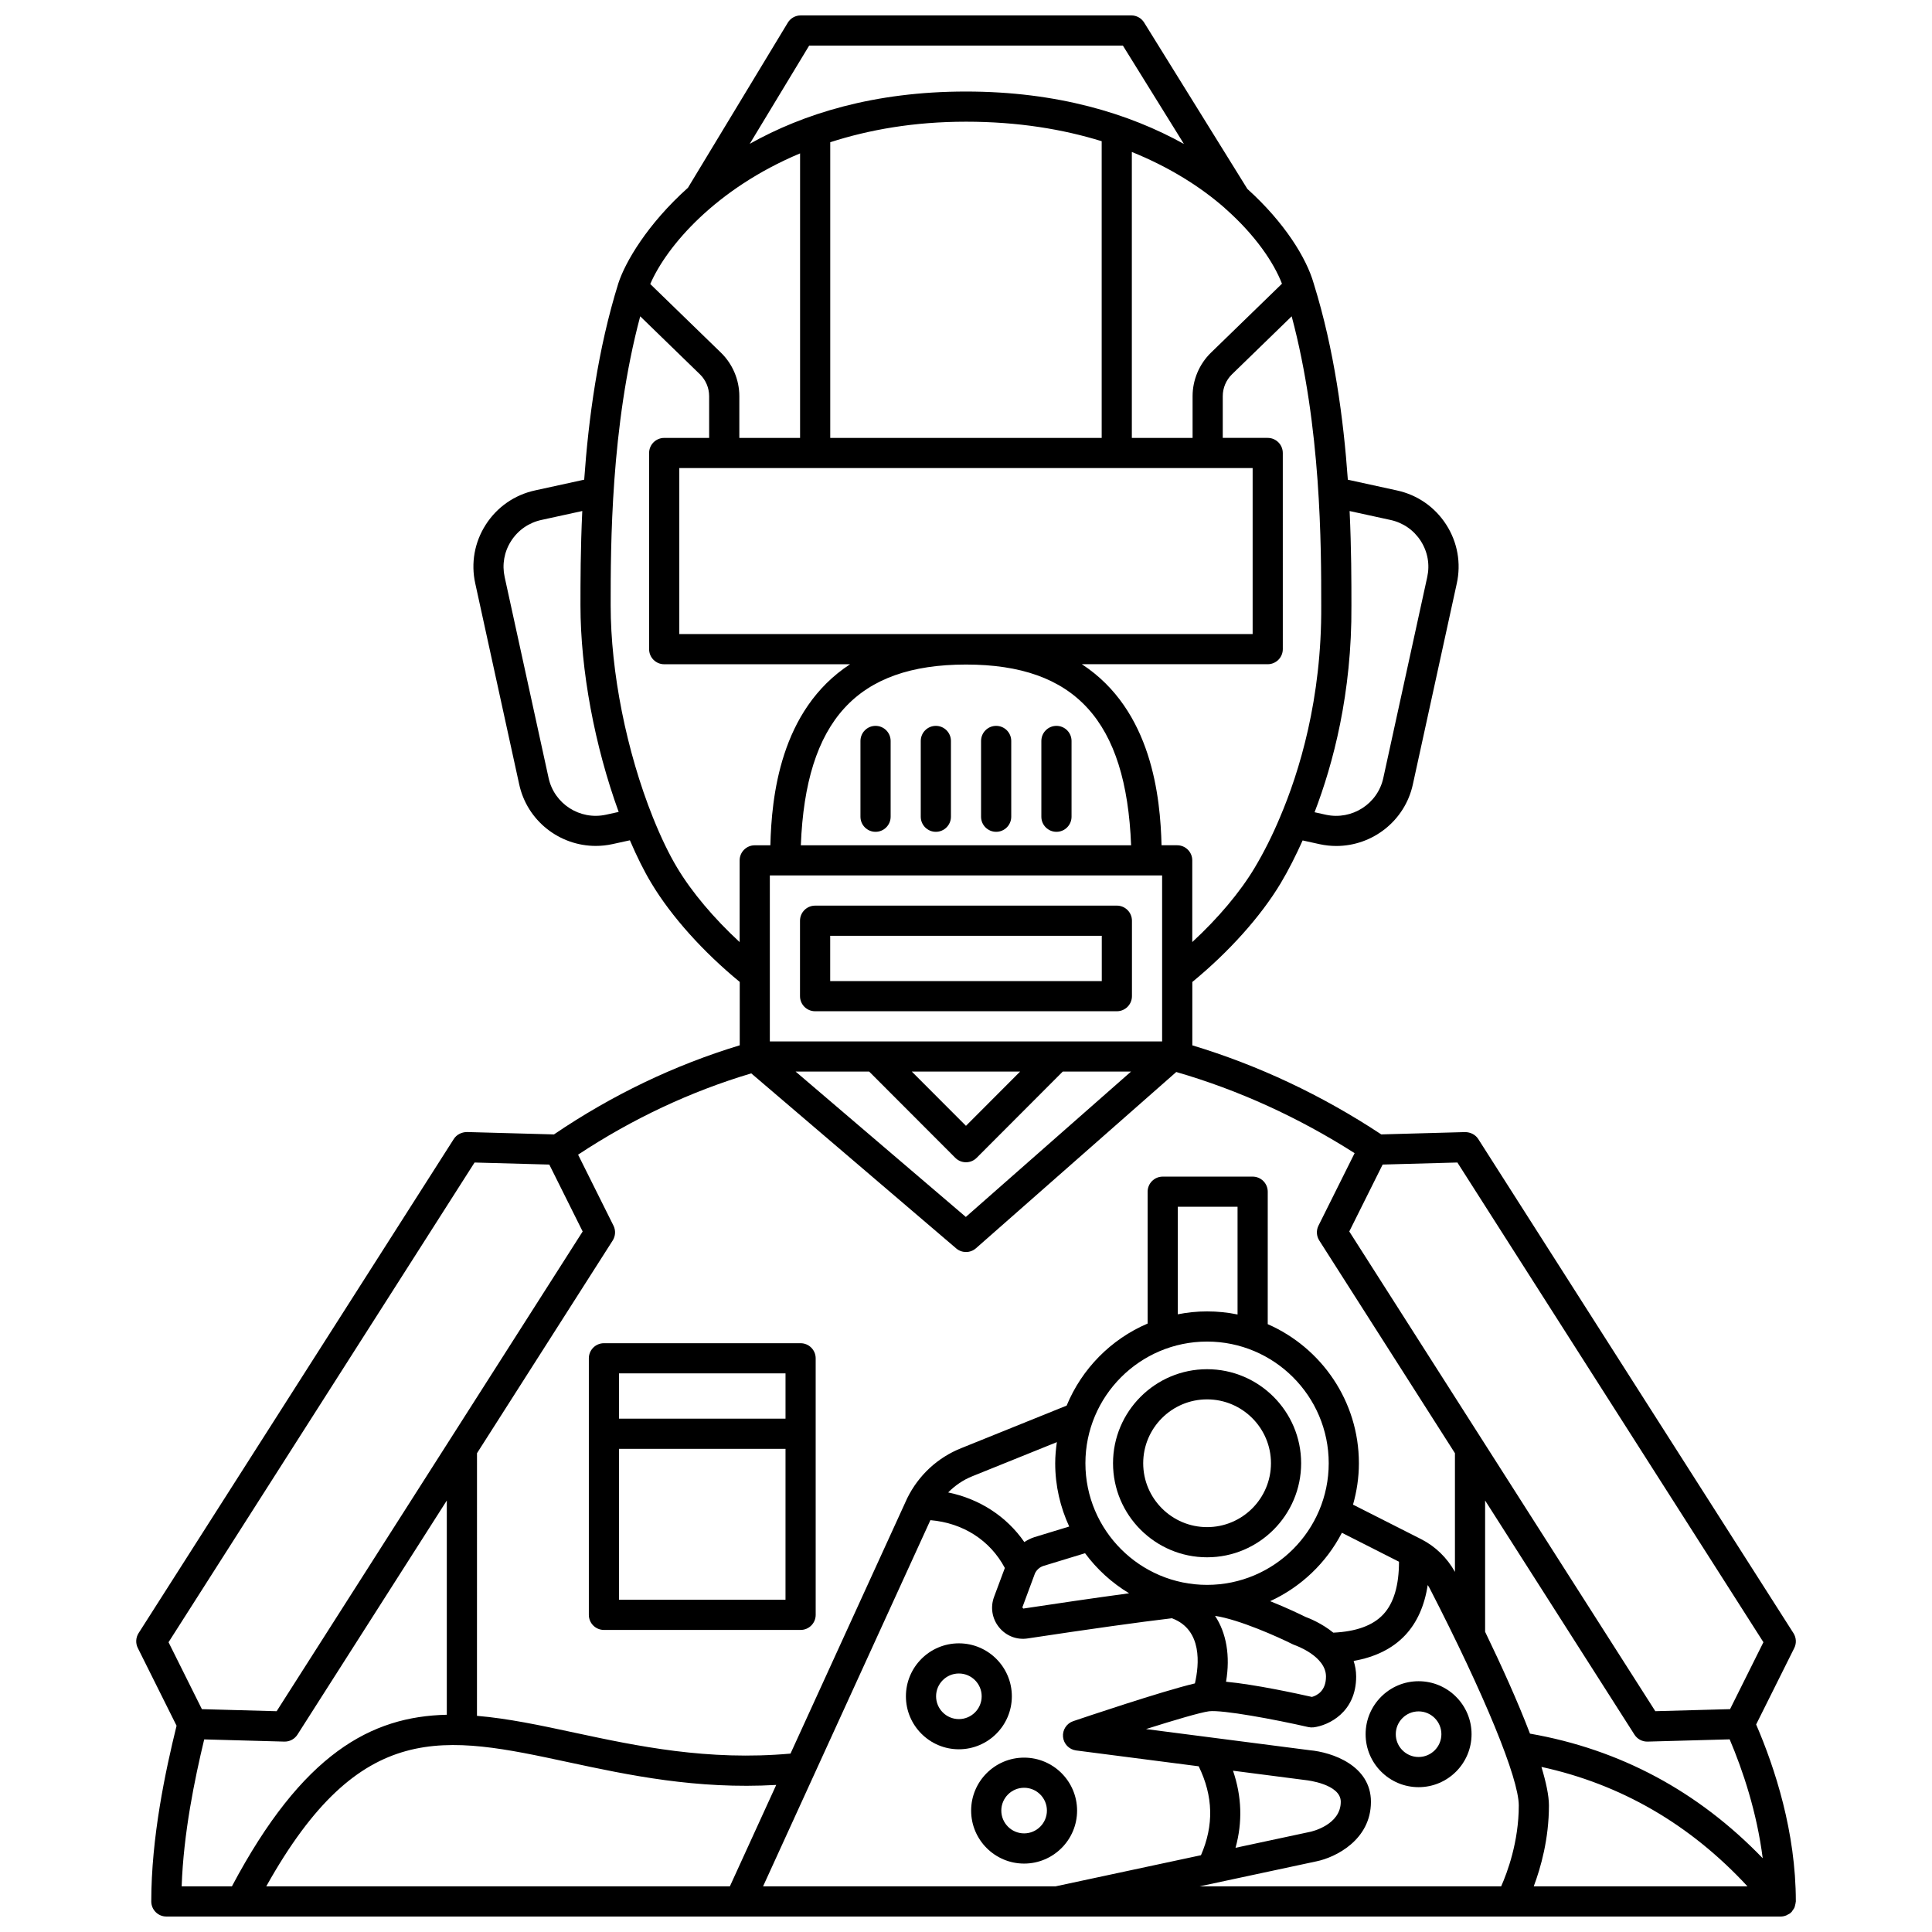
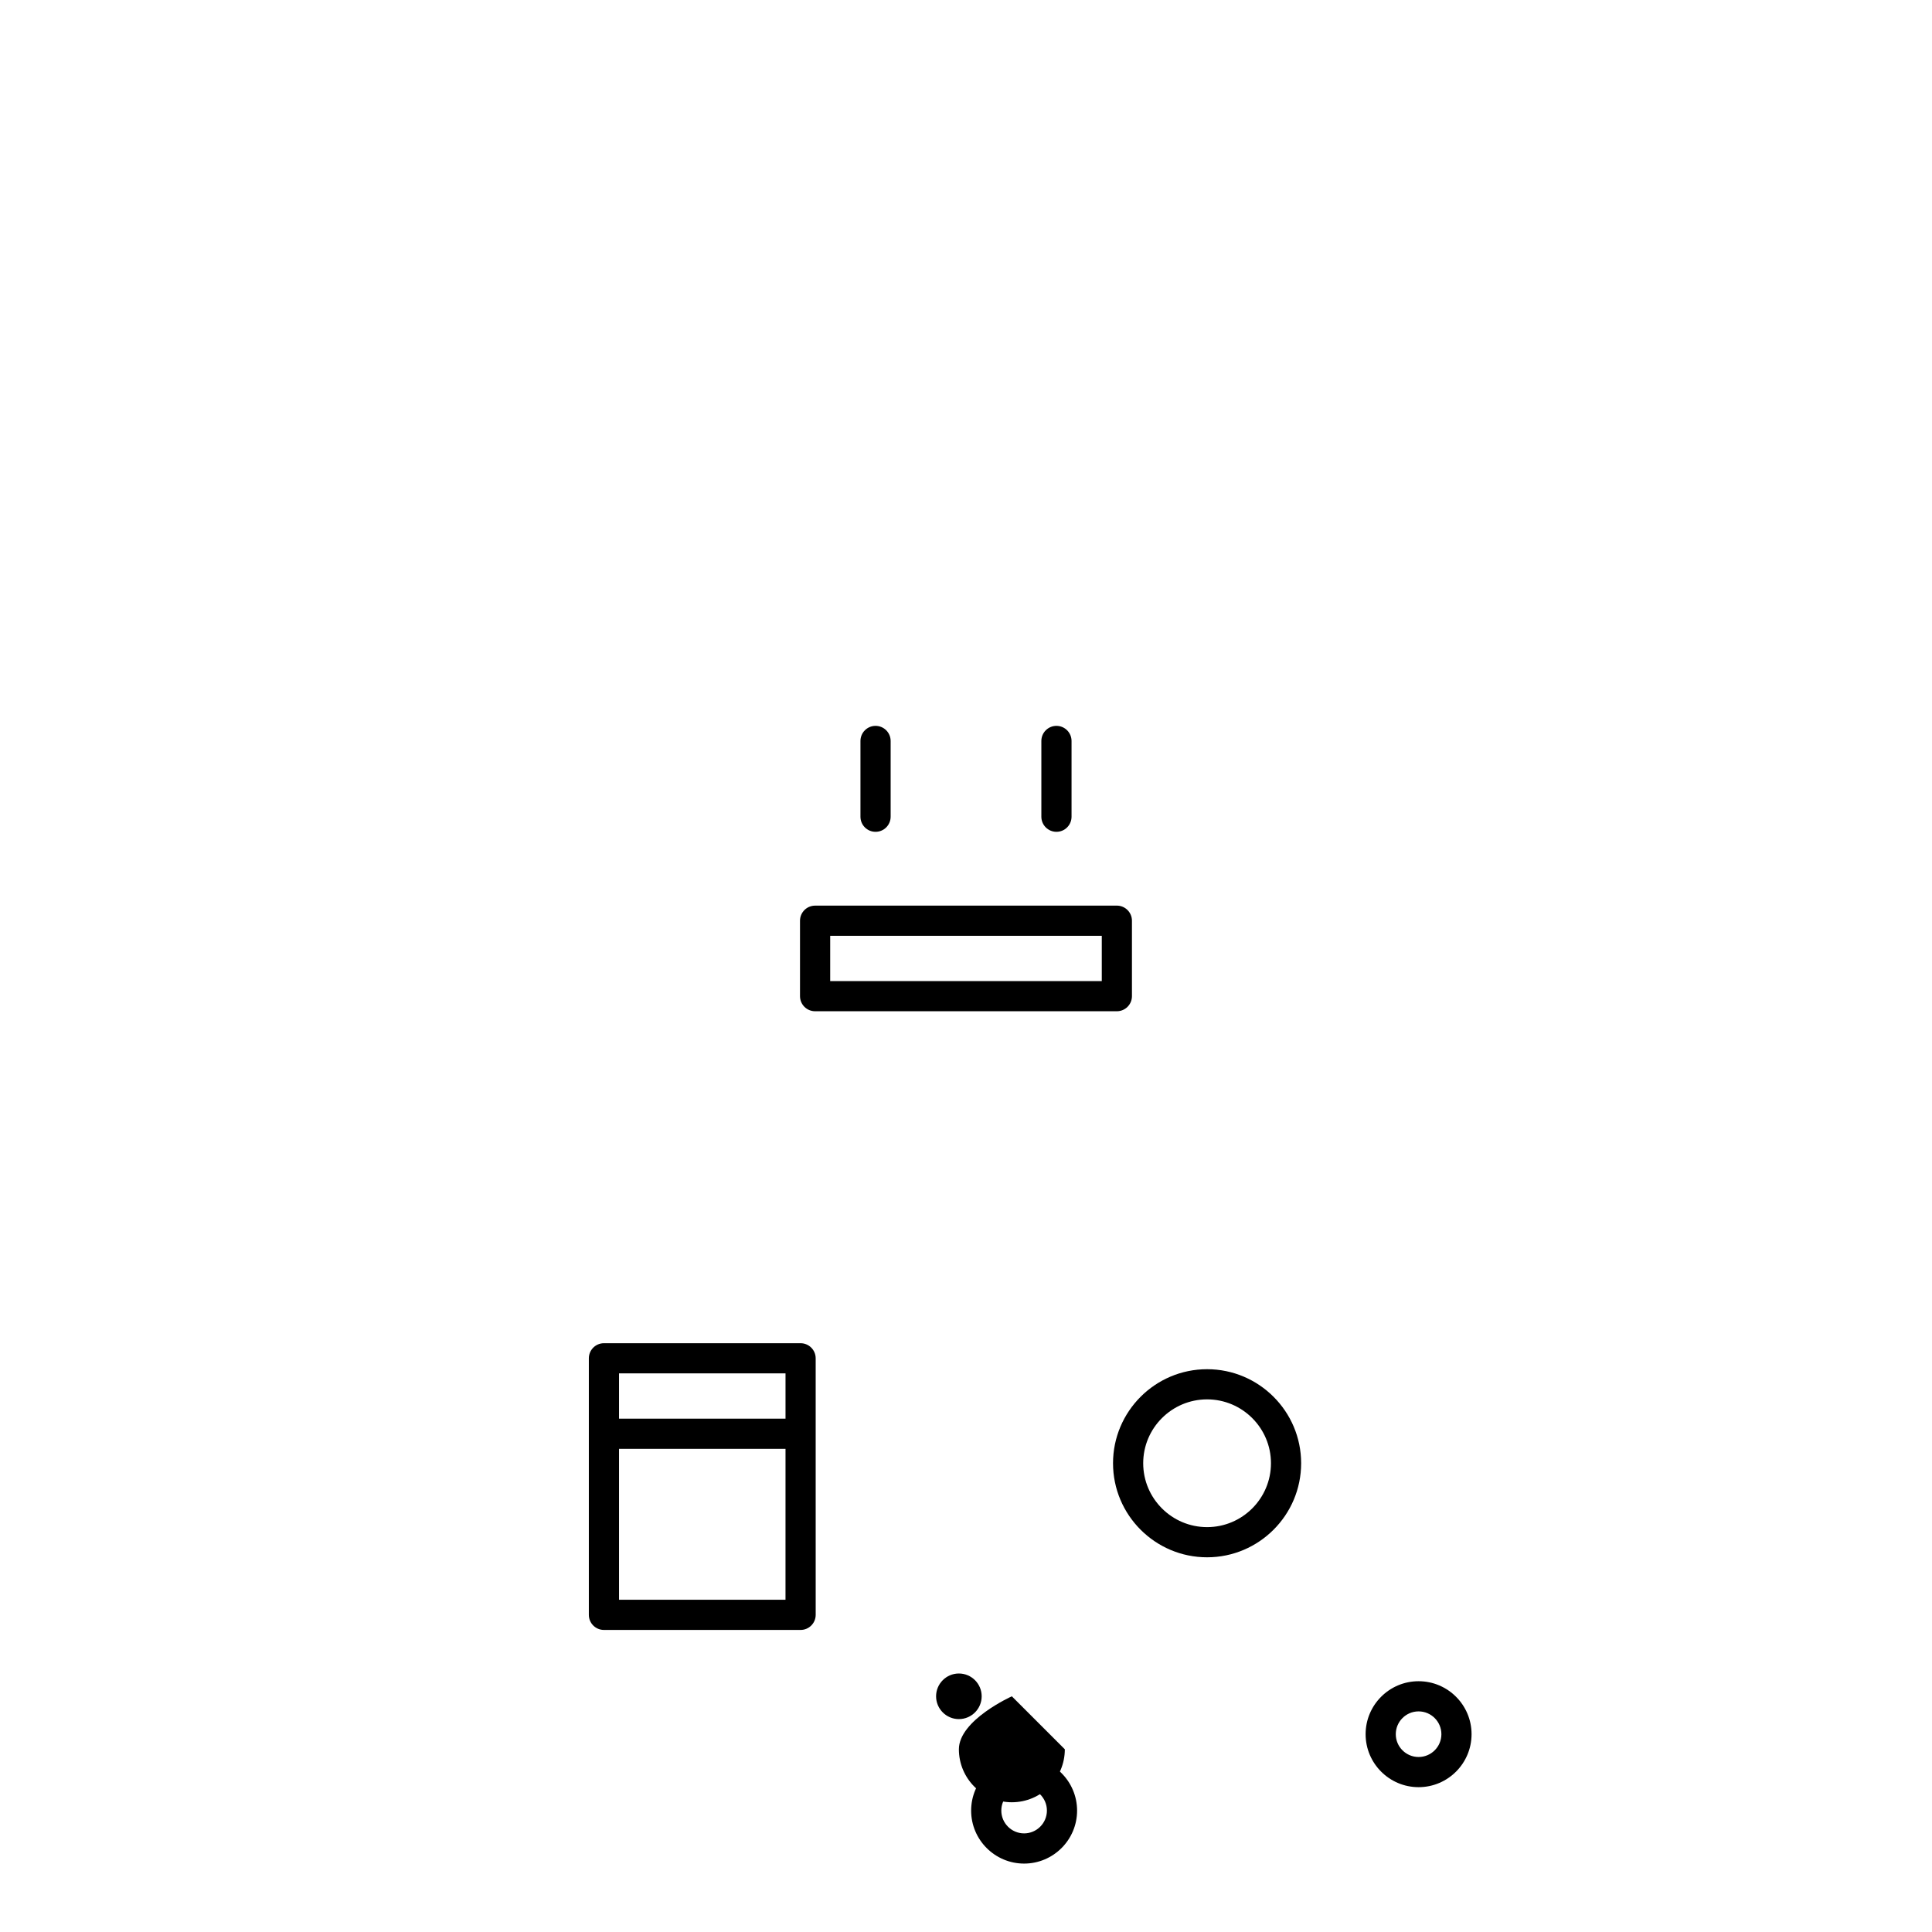
<svg xmlns="http://www.w3.org/2000/svg" width="800px" height="800px" version="1.1" viewBox="144 144 512 512">
  <defs>
    <clipPath id="a">
-       <path d="m180 148.09h440v503.81h-440z" />
-     </clipPath>
+       </clipPath>
  </defs>
  <g clip-path="url(#a)">
    <path d="m619.72 648.9c0.066-0.266 0.145-0.516 0.156-0.789 0.004-0.07 0.039-0.137 0.039-0.211 0-18.438-5.551-35.375-10.52-46.898l10.102-20.254c0.629-1.254 0.547-2.75-0.207-3.934l-83.531-130.95c-0.754-1.18-2.059-1.824-3.484-1.848l-22.227 0.613c-15.715-10.383-32.543-18.305-50.07-23.602v-16.793c9.664-7.926 18.148-17.371 23.422-26.176 2.106-3.527 4.027-7.363 5.812-11.332l4.504 0.992c1.484 0.32 2.961 0.477 4.418 0.477 9.559 0 18.184-6.637 20.289-16.324l11.633-53.211c1.195-5.402 0.207-10.941-2.777-15.602-3-4.68-7.641-7.906-13.066-9.082l-13.023-2.848c-1.137-16.031-3.598-34.488-9-51.859-0.004-0.012 0-0.023-0.004-0.035-0.008-0.031-0.027-0.066-0.035-0.102 0-0.008-0.004-0.012-0.004-0.02 0-0.004-0.004-0.004-0.004-0.004-1.895-6.66-7.668-16.098-17.586-25.047-0.004-0.004-0.004-0.012-0.008-0.02l-27.34-44.062c-0.727-1.176-2.008-1.891-3.394-1.891h-87.625c-1.398 0-2.695 0.73-3.418 1.926l-26.453 43.738c-10.789 9.676-16.617 19.703-18.445 25.309-0.004 0.012-0.004 0.023-0.008 0.035 0 0.004-0.004 0.004-0.004 0.004-5.434 17.418-7.91 35.938-9.043 52.02l-13.016 2.844c-5.434 1.18-10.078 4.406-13.074 9.082-2.988 4.664-3.973 10.203-2.777 15.594l11.637 53.211c2.102 9.695 10.723 16.332 20.289 16.328 1.461 0 2.941-0.152 4.422-0.477l4.625-1.012c1.875 4.363 3.777 8.188 5.688 11.355 5.273 8.805 13.758 18.25 23.422 26.176v16.797c-17.293 5.242-33.836 13.168-49.23 23.617l-23.066-0.633c-1.402 0.02-2.727 0.668-3.484 1.848l-83.531 130.95c-0.754 1.188-0.832 2.68-0.207 3.934l10.273 20.602c-2.988 12.141-6.703 29.586-6.703 46.566 0 2.211 1.793 4 4 4h427.84c0.484 0 0.965-0.109 1.422-0.285 0.156-0.059 0.281-0.16 0.43-0.234 0.219-0.117 0.453-0.199 0.656-0.363 0.059-0.047 0.082-0.121 0.141-0.168 0.055-0.047 0.129-0.066 0.18-0.121 0.141-0.141 0.211-0.332 0.328-0.492 0.156-0.211 0.32-0.406 0.43-0.641 0.102-0.227 0.148-0.461 0.211-0.699zm-157.82-4.996 30.988-6.633c4.988-1.02 14.426-5.629 14.426-15.781 0-9.637-10.309-13.137-16.246-13.668l-43.363-5.602c7.562-2.391 14.418-4.414 16.699-4.715 3.543-0.434 17.523 2.172 26.32 4.188 0.457 0.102 0.922 0.121 1.395 0.07 3.902-0.492 11.277-3.934 11.277-13.449 0-1.508-0.258-2.879-0.668-4.152 5.711-1.004 10.305-3.258 13.645-6.801 3.168-3.367 5.148-7.84 5.984-13.309 0.164 0.273 0.352 0.523 0.496 0.805 14.578 28.34 23.641 50.418 23.641 57.609 0 9.652-3.066 17.82-4.672 21.438zm-115.68 0 44.344-97.047c8.664 0.742 15.82 5.332 19.73 12.672l-2.852 7.648c-1.031 2.766-0.535 5.785 1.324 8.082 1.855 2.277 4.703 3.398 7.613 2.938 16.539-2.504 29.781-4.352 38.227-5.348 0.031 0.012 0.051 0.039 0.09 0.055 7.988 3.062 7.109 12.246 5.969 17.215-8.836 2.098-29.641 9.125-32.254 10.008-1.758 0.598-2.879 2.332-2.695 4.184 0.184 1.855 1.621 3.332 3.465 3.574l32.488 4.199c3.863 7.926 4.043 15.66 0.602 23.566l-38.566 8.254zm-131.66 0c24.973-44.707 47.172-39.969 80.082-32.898 15.984 3.43 33.93 7.227 55.066 6.019l-12.285 26.879zm91.812-171.16c0.75-1.188 0.832-2.68 0.207-3.934l-9.379-18.812c14.402-9.512 29.809-16.75 45.891-21.543l54.312 46.387c0.746 0.637 1.672 0.957 2.594 0.957 0.945 0 1.887-0.332 2.644-0.996l53.082-46.711c16.504 4.777 32.375 12.02 47.266 21.508l-9.578 19.207c-0.629 1.254-0.547 2.75 0.207 3.934l35.957 56.371v31.453c-2.086-3.731-5.16-6.75-9.004-8.699l-18.008-9.121c0.992-3.492 1.559-7.16 1.559-10.965 0-16.469-9.957-30.645-24.16-36.863l0.004-35.102c0-2.211-1.793-4-4-4h-23.832c-2.207 0-4 1.789-4 4v34.938c-9.699 4.141-17.438 11.988-21.461 21.746l-27.918 11.27c-6.234 2.477-11.301 7.144-14.328 13.262l-30.934 67.691c-21.926 1.969-40.637-1.988-57.184-5.535-9.082-1.953-17.66-3.781-25.906-4.473l0.008-69.598zm169.59-204.7v43.984h-151.94v-43.984zm-75.969-91.793c13.805 0 25.727 2.004 35.98 5.176 0 0.027-0.016 0.051-0.016 0.082v78.539h-71.934v-78.355c10.305-3.324 22.234-5.441 35.969-5.441zm0 143.86c28.879 0 42.469 14.852 43.762 47.895h-87.527c1.297-33.043 14.887-47.895 43.766-47.895zm-47.93 55.891h99.91v43.984h-27.984-0.016-75.961v-43.984zm62.277 51.98-14.348 14.375-14.352-14.375zm-39.996 0 22.82 22.855c0.746 0.75 1.766 1.176 2.828 1.176 1.059 0 2.078-0.418 2.832-1.176l22.812-22.855h18.094l-43.777 38.52-45.102-38.52zm97.621 64.367c-2.609-0.535-5.312-0.816-8.082-0.816-2.652 0-5.242 0.273-7.75 0.77v-28.496h15.832zm-8.082 7.18c17.777 0 32.242 14.461 32.242 32.238 0 17.777-14.465 32.242-32.242 32.242s-32.238-14.465-32.238-32.242c0-17.773 14.457-32.238 32.238-32.238zm-36.531 49.016-9.227 2.816c-0.953 0.305-1.828 0.766-2.668 1.297-4.703-6.801-11.863-11.434-20.188-13.148 1.832-1.836 3.992-3.336 6.457-4.309l22.352-9.02c-0.258 1.836-0.438 3.695-0.438 5.602 0 5.977 1.352 11.648 3.711 16.762zm-9.074 12.406c0.449-0.938 1.277-1.656 2.227-1.961l11.043-3.371c3.152 4.262 7.117 7.871 11.672 10.617-9.52 1.285-20.238 2.871-28.043 4.051l-0.242-0.32zm47.727 11.27c6.422 0.965 16.75 5.609 20.586 7.531 0.176 0.09 0.359 0.164 0.547 0.227 0.082 0.027 8.262 2.867 8.262 8.324 0 3.844-2.418 5.035-3.727 5.398-4.004-0.902-15.16-3.32-22.758-4.027 1.168-6.894 0.074-12.938-2.91-17.453zm31.336 4.449c-3.066-2.488-6.356-3.801-7.394-4.184-1.176-0.582-4.867-2.375-9.344-4.16 8.18-3.758 14.887-10.16 19.012-18.125l15.133 7.672c-0.004 6.219-1.359 10.98-4.199 13.992-2.785 2.965-7.269 4.531-13.207 4.805zm-26.582 36.586 19.426 2.512c0.094 0.008 9.133 1.008 9.133 5.719 0 6.144-7.727 7.887-8.07 7.957l-19.82 4.242c1.887-6.801 1.66-13.637-0.668-20.43zm81.738-1.008c21.047 4.59 39.367 15.184 54.605 31.652h-56.645c1.859-4.938 4.027-12.578 4.027-21.438 0-2.574-0.754-6.117-1.988-10.215zm-3.035-8.816c-3.242-8.508-7.625-18.164-11.891-26.996v-34.785l39.578 62.043c0.734 1.152 2.008 1.848 3.371 1.848h0.109l21.75-0.598c3.504 8.262 7.203 19.285 8.758 31.508-17.145-17.781-37.84-28.855-61.676-33.02zm61.863-24.227-8.84 17.734-19.809 0.543-81.102-127.13 8.84-17.734 19.809-0.543zm-151.36-185.55v-21.652c0-2.211-1.793-4-4-4h-4.144c-0.316-12.582-2.484-35.809-21.121-47.98h49.258c2.207 0 4-1.789 4-4l-0.004-51.977c0-2.211-1.793-4-4-4h-11.91v-11.066c0-2.168 0.891-4.273 2.441-5.781l15.824-15.375c7.824 29.285 7.832 60.871 7.832 76.602 0 0.004 0.004 0.008 0.004 0.012s-0.004 0.008-0.004 0.012c0.168 24.781-5.84 44.191-10.926 56.129-1.992 4.762-4.246 9.258-6.699 13.363-3.875 6.496-9.727 13.418-16.551 19.715zm52.531-111.86c3.34 0.723 6.195 2.707 8.031 5.582 1.832 2.859 2.434 6.25 1.699 9.574l-11.637 53.227c-1.488 6.867-8.316 11.223-15.188 9.742l-3.027-0.668c4.894-12.742 9.918-31.52 9.766-54.809v-0.004-0.027c0-6.242-0.008-14.934-0.48-24.984zm-28.762-62.609-18.816 18.277c-3.094 3.008-4.871 7.207-4.871 11.52v11.066h-16.098v-75.777c10.113 4.09 18.289 9.316 24.555 14.797 0.141 0.129 0.258 0.281 0.41 0.383 7.789 6.922 12.664 14.141 14.82 19.734zm-125.3-63.098h83.148l16.168 26.059c-14.438-8.02-33.488-13.891-57.758-13.891-24.406 0-43.172 5.922-57.301 13.859zm-2.406 28.559v75.402h-16.098v-11.066c0-4.312-1.773-8.512-4.871-11.523l-18.734-18.191c4.34-10.051 17.336-25.238 39.703-34.621zm-51.449 175.26c-6.902 1.504-13.711-2.875-15.199-9.746l-11.637-53.227c-0.73-3.312-0.129-6.707 1.703-9.562 1.84-2.875 4.695-4.859 8.039-5.582l10.824-2.367c-0.473 10.059-0.48 18.766-0.48 25.012 0 17.168 3.769 37.27 10.125 54.734zm18.871 14.039c-2.137-3.551-4.301-8.039-6.43-13.34-7.004-17.512-11.188-38.512-11.188-56.176 0-15.73 0.008-47.316 7.832-76.605l15.824 15.371c1.555 1.512 2.441 3.617 2.441 5.785l0.004 11.07h-11.914c-2.207 0-4 1.789-4 4v51.98c0 2.211 1.793 4 4 4h49.258c-18.637 12.172-20.805 35.398-21.121 47.98h-4.144c-2.207 0-4 1.789-4 4v21.652c-6.824-6.301-12.672-13.223-16.562-19.719zm-53.688 78.133 19.809 0.543 8.84 17.734-81.098 127.13-19.809-0.543-8.84-17.734zm-71.648 152.88 21.234 0.582h0.109c1.363 0 2.637-0.695 3.371-1.848l39.578-62.043v56.777c-20.031 0.441-38.242 10.215-56.949 45.473h-13.316c0.488-14.09 3.422-28.332 5.973-38.941z" />
  </g>
  <path d="m360.01 411.99h79.969c2.207 0 4-1.789 4-4v-19.992c0-2.211-1.793-4-4-4l-79.969 0.004c-2.207 0-4 1.789-4 4v19.992c0.004 2.211 1.793 3.996 4 3.996zm4-19.992h71.973v11.996h-71.973z" />
  <path d="m463.89 556.7c13.746 0 24.926-11.184 24.926-24.926 0-13.742-11.184-24.922-24.926-24.922s-24.926 11.18-24.926 24.922c0 13.742 11.18 24.926 24.926 24.926zm0-41.852c9.336 0 16.93 7.594 16.93 16.926 0 9.336-7.594 16.93-16.93 16.93-9.332 0-16.93-7.594-16.93-16.93 0-9.332 7.594-16.926 16.93-16.926z" />
  <path d="m415.4 609.79c-7.742 0-14.039 6.297-14.039 14.039 0 7.742 6.297 14.039 14.039 14.039 7.742 0 14.039-6.297 14.039-14.039-0.004-7.742-6.301-14.039-14.039-14.039zm0 20.074c-3.332 0-6.043-2.711-6.043-6.043s2.711-6.043 6.043-6.043c3.332 0 6.043 2.711 6.043 6.043-0.004 3.332-2.715 6.043-6.043 6.043z" />
  <path d="m519.94 589.54c-7.742 0-14.039 6.297-14.039 14.039 0 7.742 6.297 14.039 14.039 14.039s14.039-6.297 14.039-14.039c0-7.742-6.297-14.039-14.039-14.039zm0 20.082c-3.332 0-6.043-2.711-6.043-6.043s2.711-6.043 6.043-6.043 6.043 2.711 6.043 6.043-2.711 6.043-6.043 6.043z" />
-   <path d="m412.15 593.54c0-7.742-6.297-14.039-14.039-14.039s-14.035 6.297-14.035 14.039c0 7.742 6.297 14.039 14.035 14.039 7.742-0.004 14.039-6.301 14.039-14.039zm-14.039 6.039c-3.332 0-6.039-2.711-6.039-6.043 0-3.332 2.711-6.043 6.039-6.043 3.332 0 6.043 2.711 6.043 6.043 0 3.332-2.711 6.043-6.043 6.043z" />
+   <path d="m412.15 593.54s-14.035 6.297-14.035 14.039c0 7.742 6.297 14.039 14.035 14.039 7.742-0.004 14.039-6.301 14.039-14.039zm-14.039 6.039c-3.332 0-6.039-2.711-6.039-6.043 0-3.332 2.711-6.043 6.039-6.043 3.332 0 6.043 2.711 6.043 6.043 0 3.332-2.711 6.043-6.043 6.043z" />
  <path d="m304.05 575.95h52.117c2.207 0 4-1.789 4-4l-0.004-47.992v-19.992c0-2.211-1.793-4-4-4h-52.113c-2.207 0-4 1.789-4 4v67.984c0 2.211 1.789 4 4 4zm48.117-8h-44.117v-39.996h44.121zm-44.117-59.988h44.121v11.996h-44.121z" />
  <path d="m376.03 364.44c2.207 0 4-1.789 4-4v-20.078c0-2.211-1.793-4-4-4-2.207 0-4 1.789-4 4v20.078c0 2.211 1.793 4 4 4z" />
-   <path d="m392.01 364.44c2.207 0 4-1.789 4-4v-20.078c0-2.211-1.793-4-4-4s-4 1.789-4 4v20.078c0.004 2.211 1.789 4 4 4z" />
  <path d="m423.97 364.44c2.207 0 4-1.789 4-4v-20.078c0-2.211-1.793-4-4-4s-4 1.789-4 4v20.078c0.004 2.211 1.793 4 4 4z" />
-   <path d="m407.99 364.44c2.207 0 4-1.789 4-4v-20.078c0-2.211-1.793-4-4-4s-4 1.789-4 4v20.078c0 2.211 1.789 4 4 4z" />
</svg>